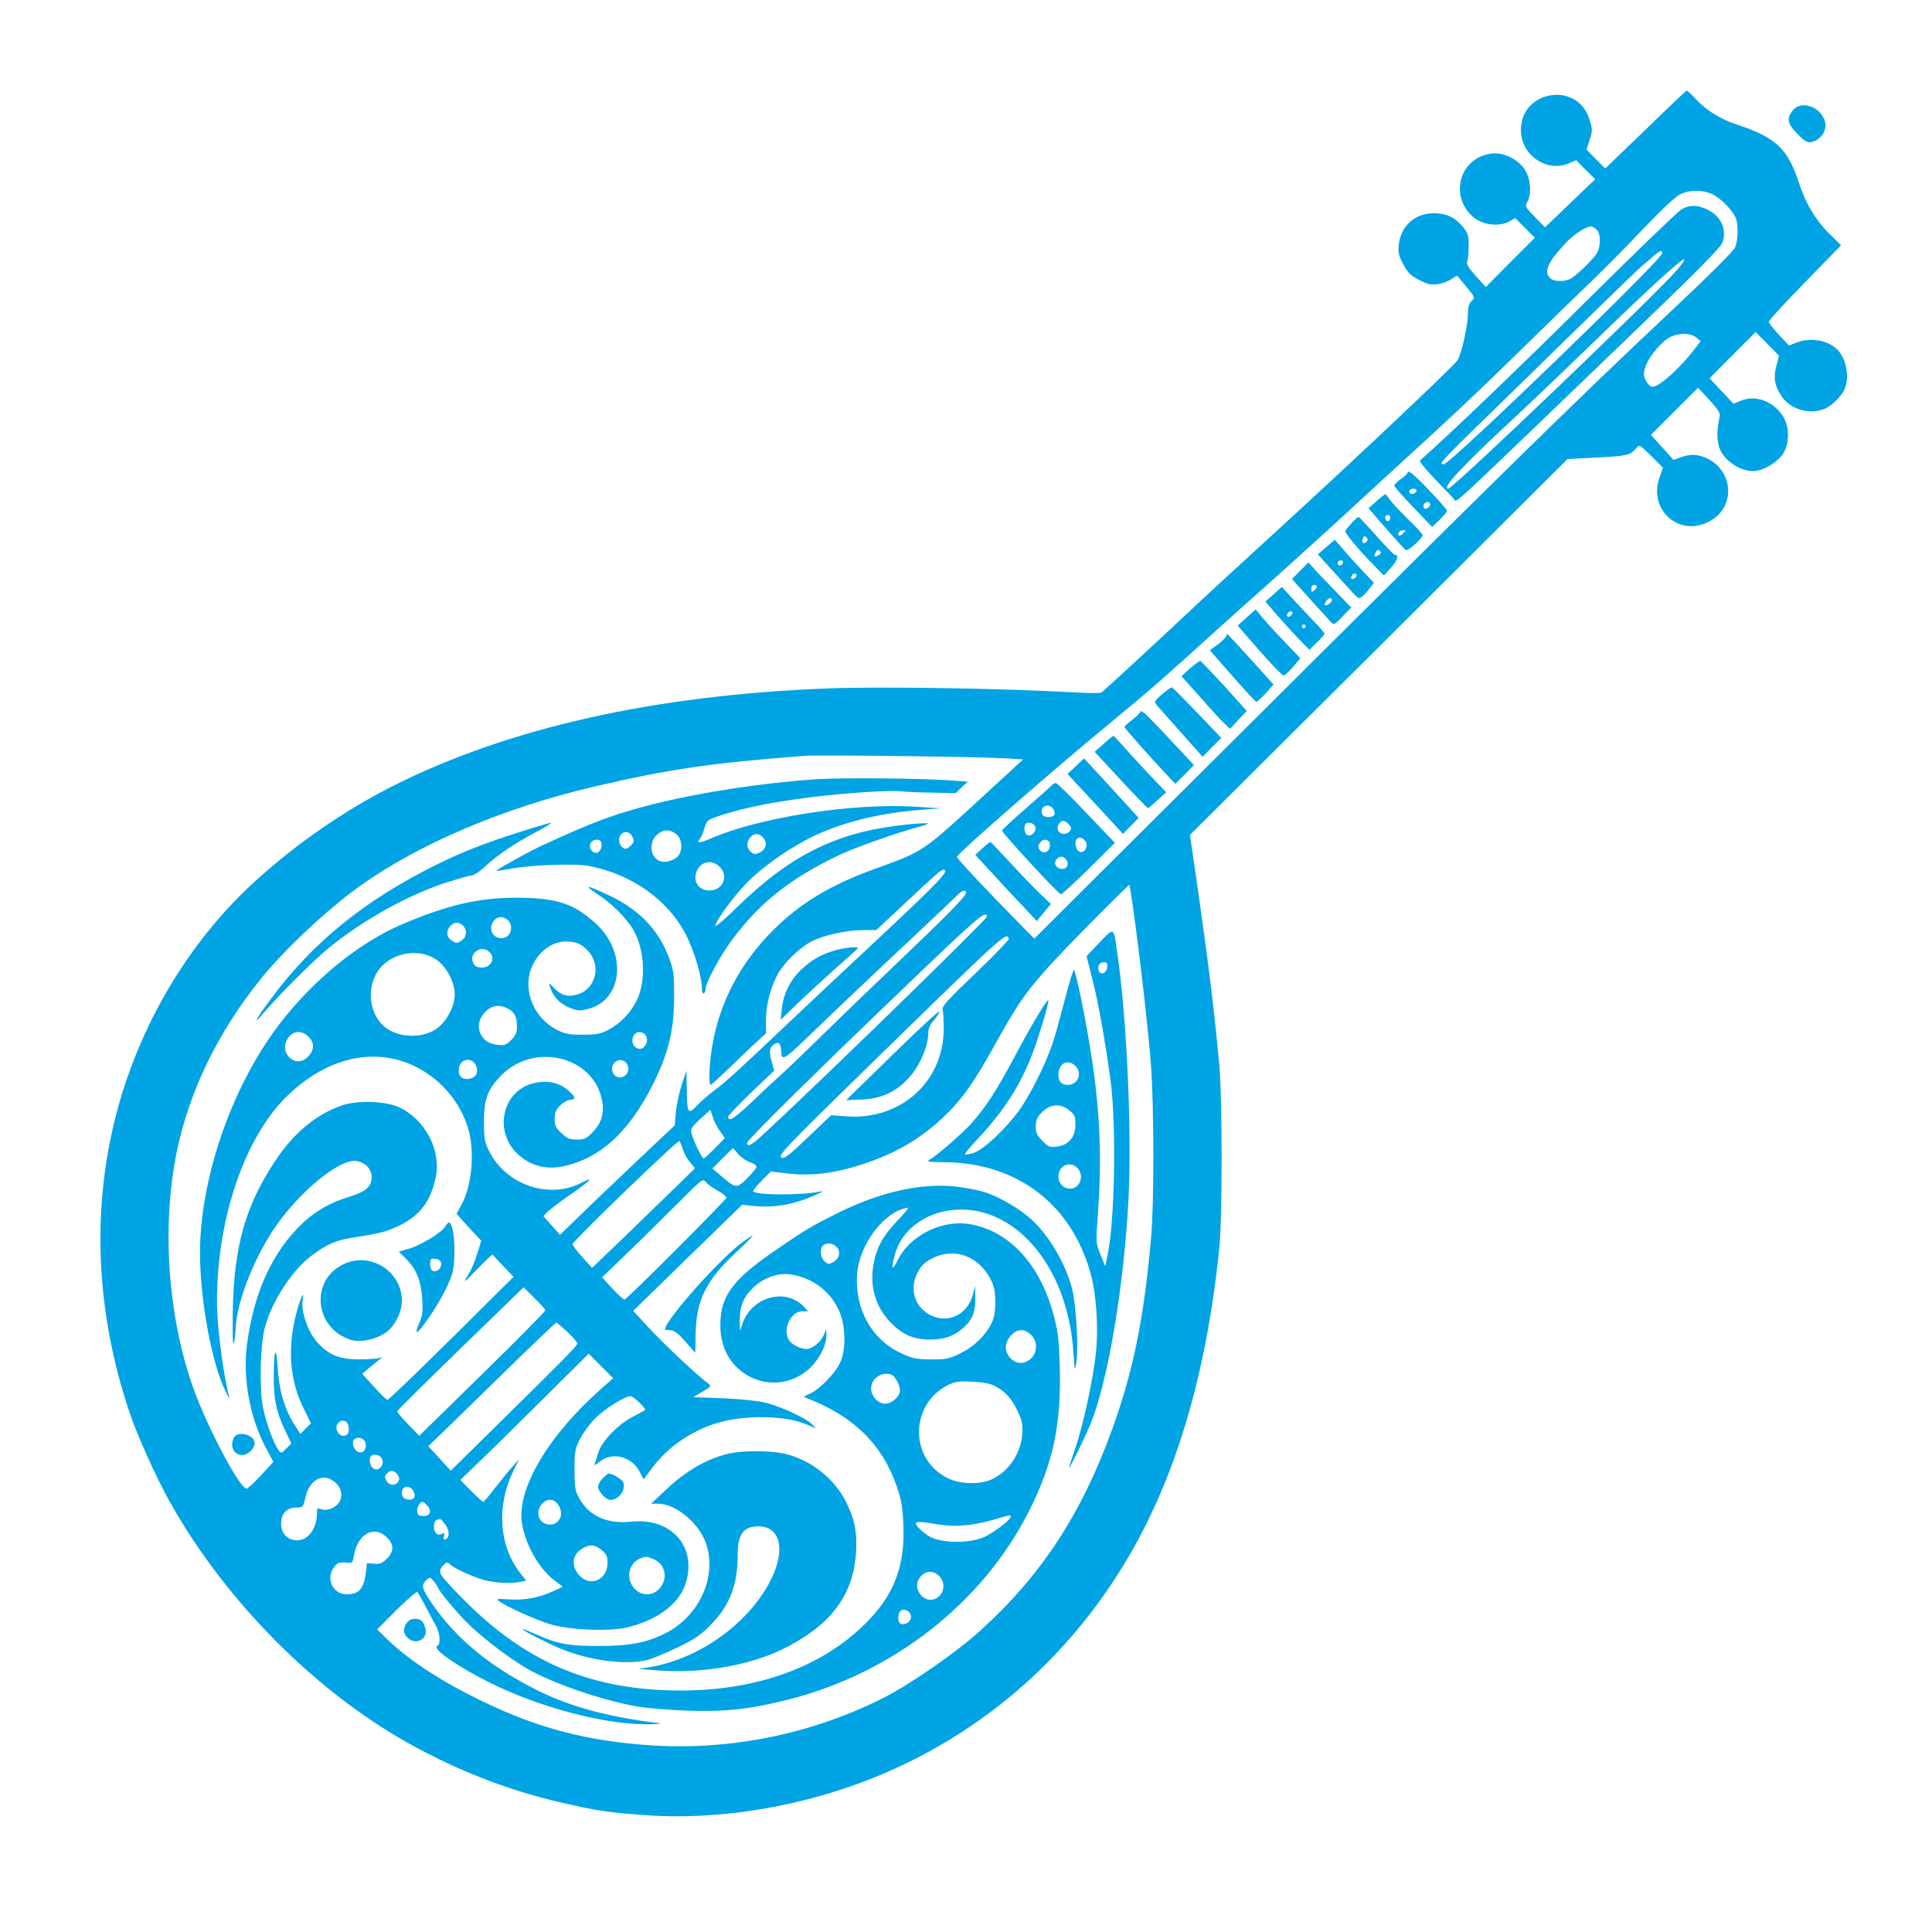
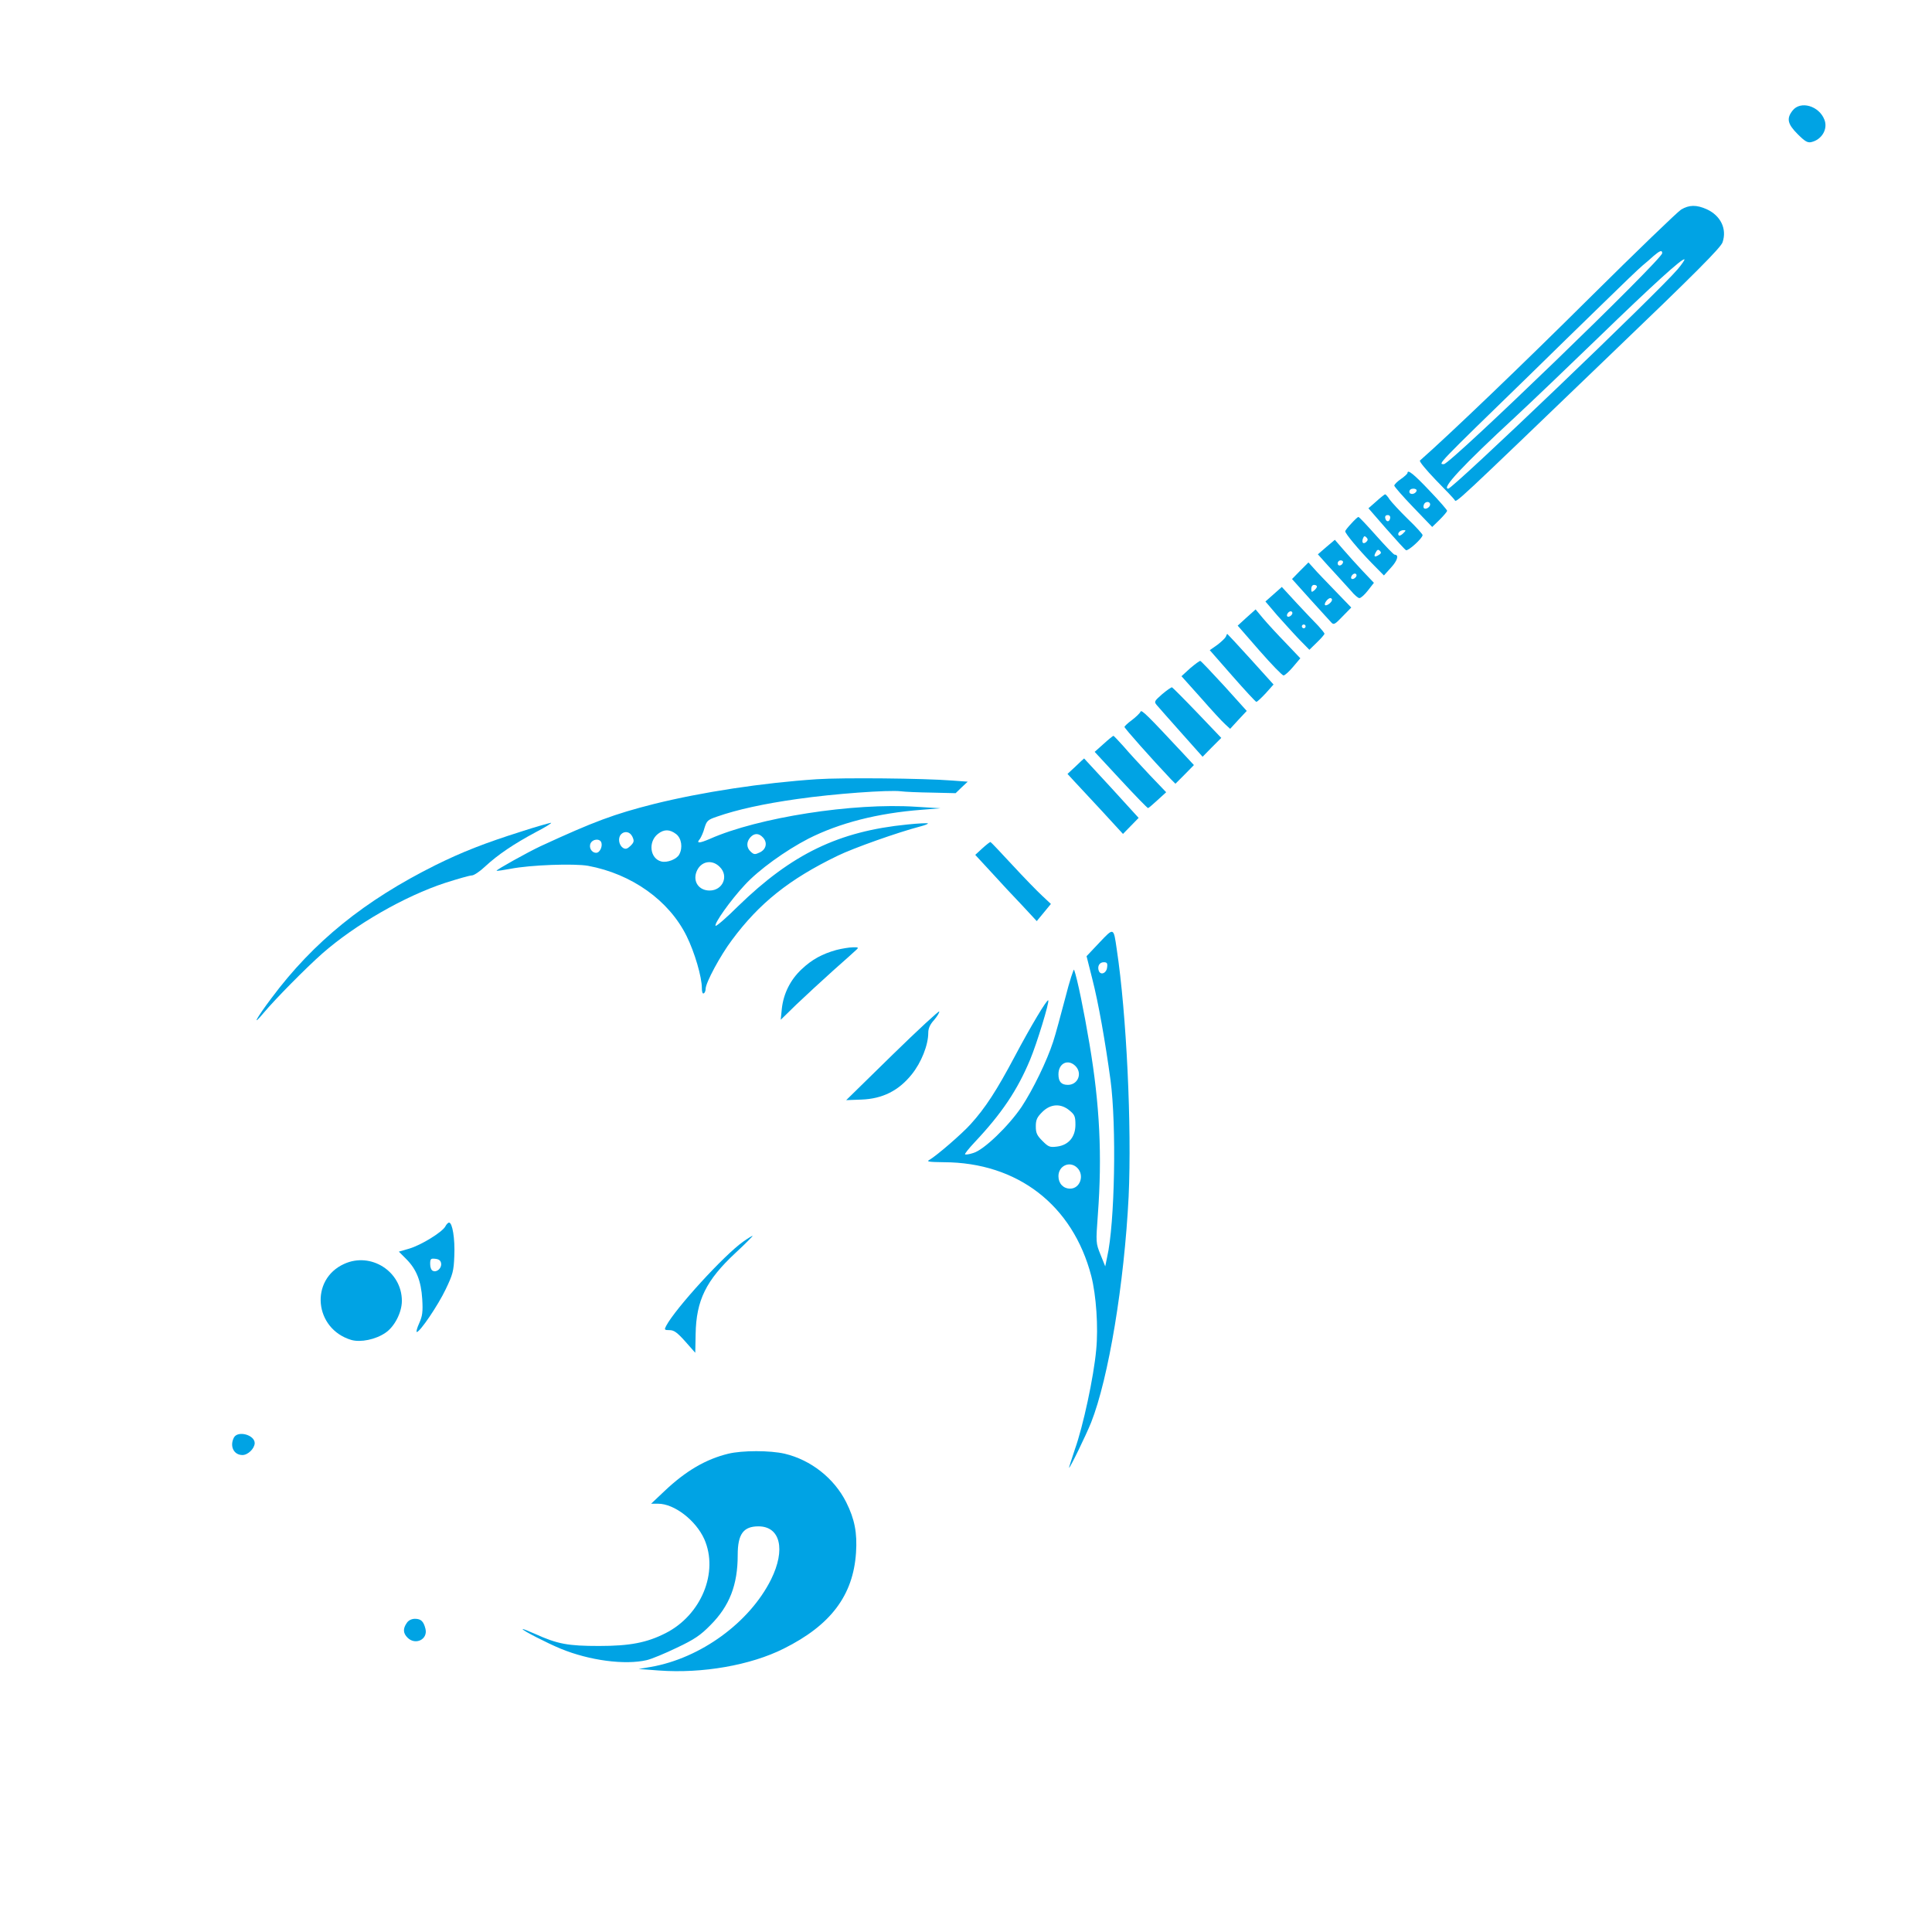
<svg xmlns="http://www.w3.org/2000/svg" version="1.0" width="1024pt" height="1024pt" viewBox="0 0 1024 1024" preserveAspectRatio="xMidYMid meet">
  <g transform="translate(0,1024) scale(0.1,-0.1)" fill="#00a3e4" stroke="none">
-     <path d="M8722 9553 l-214 -206 -50 50 -49 50 16 51 c16 47 16 55 1 105 -63 216 -382 156 -364 -68 11 -126 140 -208 253 -161 l39 17 50 -51 51 -50 -133 -127 -133 -128 -54 55 c-51 53 -53 56 -40 80 23 41 19 117 -10 166 -35 59 -116 99 -182 90 -170 -23 -224 -231 -90 -340 48 -39 133 -48 184 -21 l34 19 52 -52 52 -52 -130 -130 -130 -131 -53 58 c-40 45 -51 63 -45 78 4 11 7 48 7 82 1 54 -3 66 -29 99 -42 51 -89 74 -153 74 -102 0 -177 -66 -188 -166 -5 -41 -1 -58 23 -104 23 -44 39 -60 83 -83 46 -24 63 -28 100 -23 25 3 58 16 73 27 16 11 29 19 31 17 1 -1 23 -28 49 -59 46 -56 46 -57 27 -74 -15 -14 -20 -31 -20 -72 0 -56 -32 -199 -53 -240 -15 -27 -507 -492 -982 -927 -187 -171 -381 -349 -430 -396 -213 -200 -468 -435 -478 -441 -7 -4 -77 -3 -157 2 -384 21 -1023 31 -1301 20 -913 -36 -1683 -209 -2291 -514 -259 -130 -514 -306 -733 -505 -337 -306 -594 -725 -724 -1182 -148 -523 -130 -1084 55 -1635 37 -113 144 -351 211 -470 280 -502 729 -966 1208 -1250 275 -162 569 -280 870 -349 191 -44 253 -53 452 -67 424 -30 909 61 1316 247 502 228 919 599 1211 1077 270 440 438 996 508 1677 17 169 17 791 0 980 -25 271 -52 494 -103 855 l-52 360 1001 996 1000 996 153 8 c159 7 182 13 211 49 17 21 17 21 80 -41 l62 -62 -18 -51 c-63 -176 110 -323 270 -230 137 78 120 273 -28 335 -45 18 -81 19 -131 1 l-37 -14 -60 67 -60 66 125 125 125 125 60 -65 c49 -54 59 -69 54 -90 -17 -72 -15 -138 5 -178 36 -71 131 -122 198 -106 50 11 111 53 135 91 34 56 33 145 -4 200 -51 78 -145 111 -222 79 l-38 -16 -64 68 -63 67 122 123 122 122 62 -62 62 -63 -14 -54 c-17 -63 -9 -107 28 -162 47 -70 151 -99 230 -65 39 17 92 71 106 109 25 66 4 164 -46 209 -51 47 -142 60 -212 32 l-39 -15 -53 56 c-30 32 -54 63 -54 70 0 7 86 101 192 209 l191 196 -68 67 c-70 71 -120 156 -155 263 -59 182 -123 242 -330 310 -86 28 -160 74 -217 135 -23 25 -45 45 -48 45 -3 0 -101 -93 -218 -207z m353 -342 c44 -20 110 -87 125 -127 15 -38 12 -122 -5 -158 -9 -18 -146 -155 -308 -307 -590 -554 -941 -900 -3054 -3004 l-351 -350 -69 70 c-178 180 -344 357 -341 364 10 24 504 455 818 714 196 161 285 239 569 497 64 58 154 139 201 180 65 57 336 302 416 375 6 6 58 53 115 106 57 53 158 146 223 205 272 248 434 400 661 623 132 130 297 290 366 356 69 66 192 191 274 278 91 95 165 165 190 177 50 25 117 25 170 1z m-613 -188 c22 -20 24 -82 4 -121 -15 -29 -95 -108 -136 -136 -31 -20 -94 -21 -114 0 -34 34 -15 80 75 178 46 51 112 95 143 96 5 0 18 -7 28 -17z m529 -572 l23 -19 -29 -38 c-78 -103 -190 -204 -226 -204 -11 0 -26 14 -35 32 -13 25 -14 38 -5 68 14 48 72 123 119 155 46 31 118 34 153 6z m-3667 -2230 l99 -6 -184 -169 c-355 -327 -339 -316 -604 -412 -232 -84 -394 -181 -536 -323 -176 -175 -287 -387 -325 -621 -15 -89 -19 -200 -7 -200 3 0 49 42 102 93 53 52 117 113 144 137 l47 43 0 72 c0 87 29 189 72 258 36 56 116 131 171 158 62 32 184 59 266 59 l76 1 136 127 c176 165 206 192 219 192 38 0 -21 -62 -360 -379 -264 -247 -276 -258 -475 -446 -267 -253 -318 -299 -378 -344 -29 -21 -71 -58 -92 -80 -49 -51 -53 -45 -55 89 l-2 95 -25 -75 c-13 -41 -27 -106 -31 -145 l-6 -70 -135 -127 c-75 -71 -212 -201 -305 -290 l-168 -163 -44 50 -44 49 22 23 c12 12 68 55 125 94 106 74 127 97 53 59 -173 -88 -400 -9 -488 170 -24 49 -27 67 -27 155 0 115 17 164 81 234 171 190 494 120 544 -116 15 -70 -1 -126 -50 -175 -32 -33 -44 -38 -83 -38 -38 0 -52 6 -81 34 -30 28 -36 40 -36 75 0 34 6 49 29 72 16 16 39 29 50 29 31 0 33 15 3 42 -52 49 -112 64 -189 48 -174 -38 -221 -264 -81 -384 77 -66 167 -81 279 -46 183 56 325 202 446 456 69 147 95 262 96 424 1 116 -2 144 -22 200 -54 154 -155 263 -316 341 -124 59 -150 63 -67 9 71 -45 152 -126 187 -185 62 -105 71 -274 20 -377 -34 -68 -87 -123 -150 -156 -42 -22 -63 -26 -135 -26 -69 -1 -94 4 -133 23 -123 60 -186 203 -143 324 31 86 107 147 185 147 51 0 80 -11 113 -45 78 -77 49 -206 -52 -236 -50 -15 -86 -5 -123 34 -28 30 -29 31 -22 7 18 -58 60 -98 125 -119 29 -9 46 -8 86 4 178 53 196 301 32 450 -116 106 -207 136 -418 137 -203 0 -367 -38 -609 -141 -244 -104 -503 -322 -683 -574 -234 -328 -386 -786 -388 -1162 0 -251 61 -589 136 -740 13 -27 22 -42 20 -33 -32 116 -66 379 -66 508 0 441 146 871 372 1091 174 170 380 240 572 195 186 -44 343 -197 391 -381 32 -123 14 -297 -41 -394 l-24 -44 27 -31 c15 -17 45 -49 66 -72 l38 -40 -22 -70 c-11 -38 -32 -86 -45 -106 -13 -21 -22 -38 -19 -38 3 0 36 33 74 73 38 39 71 70 73 67 1 -3 27 -31 57 -62 l53 -56 -49 -48 c-337 -337 -612 -604 -619 -604 -5 0 -37 31 -71 69 l-63 69 33 29 c18 15 44 36 57 46 18 13 19 16 5 10 -11 -4 -60 -8 -110 -8 -108 0 -165 24 -226 94 -48 54 -84 162 -75 219 11 62 -12 13 -35 -75 -46 -182 -33 -351 40 -497 l39 -80 -28 -28 -28 -28 -31 49 c-53 81 -82 183 -89 301 -7 124 -20 102 -21 -35 -1 -125 12 -195 56 -287 l37 -79 -27 -27 c-26 -26 -27 -26 -41 -7 -26 35 -64 140 -82 225 -20 102 -15 333 10 425 39 141 143 301 249 381 78 59 131 82 221 95 143 22 175 31 242 63 110 53 168 130 194 258 29 145 -58 307 -198 371 -70 31 -217 36 -297 9 -138 -47 -259 -147 -357 -296 -158 -239 -217 -450 -224 -791 -2 -122 0 -190 5 -175 5 14 9 48 10 76 3 131 91 363 202 529 132 197 353 379 441 361 47 -9 78 -43 78 -85 0 -51 -31 -78 -125 -106 -109 -34 -195 -87 -274 -171 -141 -150 -228 -352 -262 -612 -24 -175 17 -393 102 -549 l38 -71 -65 -71 c-36 -39 -71 -71 -77 -71 -33 0 -182 275 -264 484 -149 383 -190 880 -108 1292 66 327 220 645 450 929 123 152 352 367 520 487 314 225 763 416 1240 528 403 94 623 126 1120 164 71 6 940 -5 1059 -13z m680 -783 c34 -233 86 -689 97 -853 16 -220 16 -732 0 -905 -38 -431 -95 -708 -206 -1015 -164 -452 -376 -776 -704 -1072 -129 -116 -372 -284 -518 -357 -379 -189 -814 -276 -1233 -246 -330 23 -586 90 -875 229 -223 107 -395 219 -513 333 l-53 52 103 103 c56 56 106 99 110 95 6 -6 21 -33 100 -182 21 -39 24 -96 6 -103 -34 -12 101 -107 279 -196 265 -132 616 -224 844 -220 46 1 71 4 54 6 -267 31 -473 87 -649 175 -249 125 -427 271 -556 458 -55 81 -59 98 -30 125 19 17 20 17 39 -6 11 -13 20 -27 21 -30 0 -14 87 -120 148 -182 70 -72 204 -176 307 -240 130 -81 414 -180 609 -213 50 -8 170 -18 266 -21 199 -6 321 7 525 58 559 141 1035 514 1281 1004 127 253 170 459 161 765 -4 135 -9 183 -31 264 -70 269 -230 446 -436 486 -153 30 -328 -56 -394 -193 -29 -59 -34 -39 -11 40 51 173 257 270 460 218 264 -69 460 -369 484 -740 7 -102 8 -107 15 -61 14 79 0 311 -22 397 -36 136 -126 287 -219 369 -62 55 -163 114 -236 139 -32 11 -104 25 -160 32 -183 20 -401 -28 -626 -140 -141 -70 -177 -92 -333 -199 -225 -154 -290 -243 -290 -393 -1 -123 53 -219 151 -273 104 -56 227 -42 316 36 54 47 95 125 95 178 l-1 35 -13 -31 c-17 -39 -61 -74 -93 -74 -32 0 -80 26 -93 49 -32 60 12 151 73 151 l30 0 -22 24 c-96 102 -274 54 -325 -87 l-14 -42 -1 50 c-1 79 16 125 68 177 55 55 135 84 204 73 119 -19 216 -95 259 -204 31 -78 31 -197 1 -263 -27 -58 -110 -143 -161 -165 -37 -16 -37 -16 -12 -25 245 -95 396 -244 473 -466 24 -71 31 -108 35 -203 9 -219 -48 -370 -197 -520 -232 -233 -575 -359 -982 -359 -468 0 -814 144 -1145 475 -67 66 -125 131 -129 144 -5 17 -1 29 14 44 19 19 22 20 38 4 30 -26 144 -76 202 -87 61 -11 124 -13 169 -4 l31 6 -29 37 c-115 144 -131 357 -39 545 l30 61 -36 -40 c-20 -22 -61 -73 -92 -112 -30 -40 -58 -73 -62 -73 -4 0 -32 26 -64 58 l-57 58 87 84 c49 46 202 197 340 334 l253 251 65 -65 65 -65 -67 -59 c-276 -244 -443 -526 -417 -705 16 -113 89 -244 171 -306 l46 -35 -54 -25 c-75 -34 -151 -48 -233 -42 -63 4 -68 3 -50 -10 39 -29 201 -102 274 -123 104 -30 308 -38 402 -16 154 36 269 118 307 220 73 196 -63 363 -279 341 -135 -14 -230 30 -283 129 -19 35 -22 57 -22 146 0 97 2 110 30 165 17 32 53 82 82 110 50 49 155 115 185 115 15 0 85 -67 77 -73 -2 -2 -32 -19 -67 -37 -78 -41 -163 -130 -181 -189 -7 -24 -15 -50 -19 -60 -4 -10 5 -6 27 12 65 54 169 28 211 -53 l21 -41 46 61 c81 109 202 193 338 236 145 46 365 43 481 -6 l48 -21 -19 21 c-28 31 -169 97 -250 116 -40 10 -136 19 -225 23 l-155 6 49 29 c45 27 47 30 30 43 -57 42 -228 202 -307 287 l-91 98 289 282 289 281 40 -5 c124 -15 235 4 356 60 35 15 38 19 15 14 -98 -20 -333 -19 -353 1 -3 3 16 28 44 56 l50 50 90 -11 c137 -15 266 3 430 61 167 59 295 139 415 258 89 89 145 171 259 376 119 214 167 282 314 440 107 115 385 395 392 395 1 0 9 -51 18 -112z m-884 70 c0 -18 -98 -117 -345 -353 -116 -110 -284 -272 -375 -361 -91 -89 -196 -191 -234 -226 -38 -34 -119 -109 -178 -166 -99 -93 -128 -111 -128 -80 0 6 55 63 122 128 l122 116 -12 41 c-17 58 -15 80 10 97 25 18 37 7 38 -34 1 -56 15 -49 145 77 130 126 324 310 615 583 85 80 164 155 175 166 23 25 45 30 45 12z m110 -127 c0 -15 -923 -914 -1196 -1164 -52 -47 -74 -58 -74 -34 0 15 380 390 880 868 345 331 390 368 390 330z m-2538 -18 c31 -28 17 -87 -22 -94 -52 -10 -85 41 -56 86 19 29 51 32 78 8z m-238 -29 c24 -24 20 -61 -9 -80 -23 -15 -27 -15 -50 0 -29 19 -32 51 -8 78 20 22 46 23 67 2z m2893 -70 c2 -5 -78 -88 -177 -183 -151 -144 -180 -177 -174 -194 4 -12 6 -57 6 -102 -2 -280 -229 -483 -517 -462 l-80 6 -105 -100 c-124 -119 -147 -136 -161 -122 -12 12 45 72 431 449 766 748 764 746 777 708z m-2753 -70 c36 -35 6 -87 -48 -82 -23 2 -33 10 -40 30 -18 51 49 91 88 52z m-282 -40 c55 -38 98 -119 98 -185 0 -63 -43 -145 -97 -182 -75 -53 -204 -48 -274 10 -95 80 -99 245 -7 330 74 70 201 82 280 27z m378 -259 c37 -19 50 -43 50 -95 0 -33 -6 -48 -30 -72 -28 -28 -36 -30 -78 -25 -84 9 -122 96 -71 161 36 46 80 56 129 31z m-1055 -150 c31 -30 32 -66 2 -101 -67 -78 -170 19 -106 100 27 34 71 35 104 1z m1785 11 c28 -35 -11 -93 -47 -70 -36 22 -23 84 17 84 10 0 23 -7 30 -14z m-894 -173 c9 -35 -7 -57 -43 -61 -36 -4 -56 17 -51 55 6 57 80 62 94 6z m792 25 c7 -7 12 -21 12 -33 0 -47 -62 -63 -81 -21 -22 47 33 90 69 54z m500 -366 l24 -34 -53 -54 c-29 -30 -56 -54 -60 -54 -8 0 -56 98 -64 133 -6 23 0 33 46 76 l54 49 14 -41 c7 -23 25 -57 39 -75z m-198 -95 c6 -21 23 -51 38 -68 l26 -31 -110 -107 c-60 -58 -182 -177 -272 -264 l-164 -157 -51 57 c-29 31 -52 62 -52 69 0 16 558 554 566 546 4 -4 12 -24 19 -45z m355 -67 c19 -6 35 -17 35 -24 0 -6 -22 -34 -50 -61 -56 -56 -60 -55 -140 14 l-44 38 54 54 55 54 28 -32 c15 -17 43 -37 62 -43z m-171 -151 c25 -13 46 -30 46 -37 0 -11 -521 -533 -540 -540 -4 -1 -32 24 -63 57 l-56 61 127 122 c70 67 190 186 267 263 138 138 140 140 157 119 9 -11 37 -31 62 -45z m952 -159 c-77 -82 -110 -142 -126 -230 -22 -119 12 -232 95 -314 61 -61 120 -86 203 -86 75 0 125 17 173 58 53 45 69 85 68 164 l0 63 -13 -48 c-29 -108 -137 -157 -231 -104 -73 41 -102 126 -70 204 20 48 41 71 87 94 113 58 239 14 304 -103 24 -45 28 -65 29 -128 0 -53 -6 -86 -19 -112 -32 -66 -93 -125 -164 -160 -61 -30 -75 -33 -157 -33 -81 1 -98 4 -163 35 -153 71 -243 235 -229 419 12 159 149 336 271 350 5 1 -21 -31 -58 -69z m-321 -140 c23 -25 14 -62 -20 -80 -22 -12 -27 -11 -45 5 -22 20 -27 64 -8 83 18 18 53 14 73 -8z m-1545 -335 c0 -6 -150 -158 -334 -338 l-334 -327 -59 61 c-32 34 -58 64 -58 68 0 5 151 154 335 333 l335 325 57 -56 c32 -31 58 -61 58 -66z m118 -115 c28 -27 52 -55 52 -60 0 -13 -77 -91 -423 -431 l-248 -244 -59 65 -60 65 103 99 c56 55 207 202 336 328 128 125 236 228 240 228 3 0 30 -23 59 -50z m2457 -15 c35 -34 34 -93 0 -125 -35 -33 -81 -31 -112 4 -30 36 -29 77 3 115 33 39 74 41 109 6z m-740 -211 c19 -8 45 -55 45 -84 0 -31 -44 -70 -78 -70 -38 0 -75 40 -75 82 0 52 58 91 108 72z m550 -61 c55 -29 89 -68 121 -137 22 -49 26 -68 22 -120 -9 -103 -73 -196 -162 -237 -64 -29 -168 -26 -234 7 -200 99 -202 384 -3 490 41 21 56 24 131 21 62 -3 96 -9 125 -24z m-3429 -208 c8 -34 -1 -55 -26 -55 -28 0 -48 43 -30 65 20 24 49 18 56 -10z m84 -79 c18 -23 8 -61 -17 -64 -26 -4 -50 35 -40 62 8 20 41 21 57 2z m90 -91 c26 -31 -13 -82 -44 -56 -16 14 -22 52 -9 64 11 12 40 8 53 -8z m91 -97 c7 -14 7 -23 -2 -34 -16 -20 -46 -17 -59 5 -13 25 -13 27 5 45 18 18 41 11 56 -16z m-358 -19 c73 -38 75 -124 4 -154 -20 -8 -39 -10 -54 -4 -20 8 -23 6 -23 -19 0 -83 -46 -146 -105 -146 -50 0 -85 36 -85 88 0 53 30 86 80 86 36 0 37 1 49 54 19 83 77 124 134 95z m437 -60 c17 -31 5 -51 -27 -47 -28 3 -40 25 -29 54 8 21 44 17 56 -7z m762 -66 c31 -37 29 -82 -6 -105 -24 -17 -66 -8 -82 17 -40 61 41 142 88 88z m-688 -12 c26 -29 17 -56 -19 -56 -24 0 -31 5 -33 23 -3 22 13 52 28 52 4 0 15 -9 24 -19z m3090 -66 c-7 -17 -83 -74 -130 -98 -73 -37 -223 -39 -293 -3 -41 22 -85 66 -75 76 6 6 45 3 94 -6 103 -19 194 -13 311 20 103 30 100 29 93 11z m-2994 -35 c23 -32 24 -71 1 -78 -10 -3 -12 1 -8 16 4 18 2 20 -12 12 -23 -12 -41 6 -41 41 0 24 10 36 32 38 4 1 16 -13 28 -29z m-309 -69 c38 -38 38 -74 -1 -113 -25 -24 -37 -29 -67 -26 l-38 3 -6 -51 c-11 -85 -36 -114 -102 -114 -74 0 -112 85 -66 145 18 22 28 26 60 23 37 -3 38 -3 45 37 19 115 107 164 175 96z m1138 -67 c26 -21 31 -33 31 -68 0 -85 -84 -127 -143 -72 -50 47 -48 114 6 146 43 27 69 25 106 -6z m276 -48 c63 -27 78 -106 28 -158 -45 -47 -119 -33 -148 29 -26 54 0 116 55 136 23 8 28 8 65 -7z m1512 -88 c30 -28 31 -80 1 -108 -67 -62 -159 40 -96 107 27 29 65 29 95 1z m-153 -200 c14 -23 -3 -52 -33 -56 -25 -4 -36 17 -27 54 8 29 42 30 60 2z" />
    <path d="M8910 9129 c-19 -12 -237 -222 -485 -468 -350 -348 -738 -720 -899 -862 -5 -4 33 -50 83 -102 51 -52 97 -100 101 -107 9 -15 -15 -38 823 768 453 434 588 570 597 598 24 71 -10 141 -84 175 -54 24 -93 24 -136 -2z m-100 -231 c0 -33 -1123 -1118 -1157 -1118 -32 0 -42 -10 457 475 107 105 278 272 380 371 102 100 199 193 215 206 17 14 44 37 60 52 33 28 45 32 45 14z m82 -85 c-103 -122 -1191 -1163 -1216 -1163 -38 0 77 123 355 380 86 80 286 271 445 425 285 276 443 420 452 410 2 -2 -14 -26 -36 -52z" />
    <path d="M7460 7733 c0 -4 -16 -19 -35 -32 -19 -13 -35 -29 -35 -35 1 -6 46 -58 101 -115 l100 -104 39 38 c22 22 40 43 40 48 0 4 -41 52 -92 105 -85 90 -118 116 -118 95z m48 -95 c-7 -19 -38 -22 -38 -4 0 10 9 16 21 16 12 0 19 -5 17 -12z m72 -72 c0 -14 -24 -29 -33 -19 -3 3 -3 11 0 19 7 18 33 18 33 0z" />
    <path d="M7294 7582 l-41 -36 94 -108 c52 -59 99 -111 105 -114 10 -7 88 63 88 80 0 5 -35 44 -79 86 -43 42 -86 89 -96 103 -9 15 -20 27 -24 27 -3 -1 -24 -17 -47 -38z m74 -89 c-4 -22 -22 -20 -26 1 -2 10 3 16 13 16 10 0 15 -7 13 -17z m69 -80 c-9 -9 -19 -14 -23 -11 -10 10 6 28 24 28 15 0 15 -1 -1 -17z" />
    <path d="M7162 7465 c-18 -19 -32 -37 -32 -41 0 -12 70 -96 139 -167 l66 -67 38 42 c34 37 43 68 19 68 -5 0 -48 45 -97 100 -49 55 -91 100 -95 100 -4 0 -21 -16 -38 -35z m80 -97 c-6 -6 -15 -9 -18 -5 -4 3 -4 14 0 23 5 13 9 15 18 6 9 -9 9 -15 0 -24z m68 -68 c-24 -16 -31 -11 -19 11 8 16 14 18 22 10 9 -9 8 -14 -3 -21z" />
    <path d="M7030 7341 l-45 -39 25 -28 c14 -16 46 -51 72 -79 25 -27 61 -67 79 -87 17 -21 37 -38 44 -38 8 0 28 18 45 40 l32 41 -59 62 c-32 34 -79 86 -103 114 l-45 52 -45 -38z m88 -83 c-6 -18 -28 -21 -28 -4 0 9 7 16 16 16 9 0 14 -5 12 -12z m72 -67 c0 -12 -20 -25 -27 -18 -7 7 6 27 18 27 5 0 9 -4 9 -9z" />
    <path d="M6891 7215 l-43 -44 97 -108 c54 -59 104 -115 112 -123 12 -13 19 -9 59 33 l46 47 -85 88 c-46 48 -98 101 -113 119 l-29 32 -44 -44z m89 -84 c0 -5 -7 -14 -15 -21 -13 -10 -15 -9 -15 9 0 12 6 21 15 21 8 0 15 -4 15 -9z m80 -70 c0 -13 -29 -35 -37 -28 -7 8 15 37 28 37 5 0 9 -4 9 -9z" />
    <path d="M6750 7090 l-43 -38 63 -74 c36 -40 88 -98 117 -128 l53 -54 40 39 c22 21 40 42 40 46 0 4 -15 22 -32 41 -18 18 -69 72 -114 120 l-80 87 -44 -39z m100 -99 c0 -12 -20 -25 -27 -18 -7 7 6 27 18 27 5 0 9 -4 9 -9z m70 -71 c0 -5 -4 -10 -10 -10 -5 0 -10 5 -10 10 0 6 5 10 10 10 6 0 10 -4 10 -10z" />
    <path d="M6607 6967 l-47 -43 115 -132 c64 -73 121 -132 128 -132 7 0 30 21 51 46 l38 45 -78 82 c-44 45 -97 103 -119 129 l-40 48 -48 -43z" />
    <path d="M6497 6865 c-4 -8 -24 -27 -45 -43 l-40 -28 120 -137 c66 -75 123 -137 127 -137 4 0 27 21 50 46 l41 46 -121 134 c-67 74 -123 134 -124 134 -2 0 -5 -7 -8 -15z" />
    <path d="M6308 6698 l-46 -42 103 -115 c56 -64 114 -127 129 -140 l26 -24 44 48 44 47 -119 132 c-66 72 -123 132 -127 133 -4 1 -28 -17 -54 -39z" />
    <path d="M6160 6561 c-42 -37 -44 -40 -29 -58 8 -10 67 -76 129 -146 l114 -128 49 50 50 50 -127 133 c-70 73 -131 134 -134 135 -4 1 -27 -15 -52 -36z" />
    <path d="M6045 6468 c-3 -8 -24 -28 -45 -44 -22 -16 -40 -33 -40 -37 0 -7 144 -169 246 -277 l24 -24 49 49 49 50 -51 55 c-196 210 -227 241 -232 228z" />
    <path d="M5849 6297 l-47 -42 139 -150 c76 -82 141 -149 144 -148 4 1 26 20 51 43 l45 41 -88 92 c-48 51 -110 118 -137 150 -28 31 -52 57 -55 57 -3 -1 -27 -20 -52 -43z" />
    <path d="M5702 6179 l-44 -41 34 -37 c19 -20 85 -91 147 -158 l113 -123 42 43 41 42 -144 158 c-79 86 -145 157 -145 157 -1 0 -21 -19 -44 -41z" />
-     <path d="M5574 6077 c-6 -7 -68 -61 -137 -122 -69 -60 -126 -113 -126 -117 -2 -11 300 -338 312 -338 6 0 72 61 148 136 l138 137 -151 158 c-83 88 -156 159 -162 159 -6 -1 -16 -6 -22 -13z m4 -119 c7 -7 12 -20 12 -30 0 -23 -58 -26 -66 -3 -14 37 26 61 54 33z m87 -88 c15 -16 15 -22 5 -35 -28 -34 -81 -5 -60 34 14 26 32 27 55 1z m-177 -16 c4 -25 -22 -49 -43 -40 -15 5 -21 47 -8 60 14 14 48 1 51 -20z m260 -66 c28 -28 -3 -83 -33 -58 -15 13 -20 51 -8 63 10 11 28 8 41 -5z m-183 -27 c0 -33 -30 -51 -51 -29 -13 13 -14 20 -4 37 16 31 55 25 55 -8z m85 -76 c18 -22 8 -50 -19 -50 -32 0 -49 28 -32 49 17 20 35 20 51 1z" />
    <path d="M5207 5744 l-38 -35 85 -92 c46 -51 120 -130 163 -175 l78 -84 38 46 37 45 -46 43 c-26 24 -97 97 -158 163 -61 66 -113 121 -116 122 -3 1 -22 -14 -43 -33z" />
    <path d="M4330 6110 c-287 -19 -609 -68 -863 -131 -213 -54 -318 -93 -602 -224 -68 -32 -237 -126 -233 -130 2 -2 35 3 73 10 106 21 339 29 412 16 232 -43 429 -184 522 -372 43 -87 81 -217 81 -276 0 -20 4 -32 10 -28 6 3 10 14 10 24 0 32 78 177 139 258 145 196 304 323 560 447 84 41 318 124 440 156 23 6 41 13 39 16 -3 2 -52 0 -109 -6 -364 -36 -612 -156 -897 -433 -61 -61 -115 -107 -119 -104 -10 10 80 137 154 216 73 80 216 183 338 246 164 83 366 135 600 153 l100 8 -130 8 c-333 22 -837 -57 -1092 -170 -58 -25 -75 -25 -53 0 6 9 18 34 24 58 12 38 17 43 67 60 106 37 247 68 424 93 194 28 485 49 550 41 22 -3 96 -6 165 -7 l125 -3 32 31 32 30 -82 6 c-152 12 -581 16 -717 7z m-746 -291 c28 -22 36 -72 16 -108 -13 -25 -64 -45 -95 -37 -60 15 -71 104 -18 146 33 26 63 25 97 -1z m-232 -14 c10 -22 9 -29 -10 -48 -18 -17 -26 -19 -40 -11 -21 14 -28 50 -12 70 19 22 49 17 62 -11z m692 -4 c25 -27 17 -63 -17 -79 -25 -12 -31 -12 -48 4 -23 21 -24 51 -2 76 21 23 45 23 67 -1z m-859 -22 c12 -19 -4 -59 -25 -59 -25 0 -41 29 -29 52 11 20 44 24 54 7z m630 -134 c49 -48 16 -125 -54 -125 -56 0 -89 46 -70 98 21 57 82 70 124 27z" />
    <path d="M2770 5835 c-203 -64 -321 -111 -461 -180 -377 -188 -647 -406 -870 -705 -82 -109 -107 -157 -42 -79 63 75 224 238 311 315 174 153 436 304 653 375 66 21 129 39 140 39 11 0 44 22 72 49 66 61 150 118 268 181 52 27 87 49 79 49 -8 -1 -76 -20 -150 -44z" />
    <path d="M4433 5205 c-75 -21 -129 -50 -184 -102 -60 -56 -96 -129 -105 -208 l-6 -60 83 81 c46 44 134 125 194 179 61 54 117 104 125 112 12 11 9 13 -20 12 -19 0 -59 -7 -87 -14z" />
    <path d="M2360 3739 c-17 -30 -127 -98 -191 -117 l-55 -16 39 -39 c54 -54 79 -116 85 -213 4 -67 1 -89 -16 -127 -12 -26 -17 -47 -13 -47 17 0 113 142 153 226 38 79 43 97 46 178 4 90 -10 176 -28 176 -5 0 -14 -9 -20 -21z m-22 -195 c4 -25 -22 -49 -43 -40 -9 3 -15 18 -15 36 0 28 3 31 28 28 18 -2 28 -9 30 -24z" />
    <path d="M1824 3541 c-183 -83 -159 -344 38 -403 49 -14 129 2 181 38 48 32 87 108 87 169 0 156 -164 261 -306 196z" />
    <path d="M1240 2621 c-24 -46 -1 -93 45 -93 29 0 64 34 65 63 0 44 -89 68 -110 30z" />
    <path d="M5827 5244 l-68 -72 30 -119 c33 -128 69 -333 97 -538 32 -241 23 -761 -18 -938 l-10 -49 -25 62 c-25 62 -25 63 -14 214 23 310 10 580 -44 900 -30 179 -65 349 -82 396 -2 8 -24 -59 -47 -150 -24 -91 -52 -195 -64 -231 -33 -102 -107 -254 -167 -345 -68 -101 -200 -229 -256 -245 -21 -7 -41 -10 -44 -7 -3 2 20 31 51 64 144 153 227 277 294 438 36 86 103 306 96 314 -7 6 -91 -134 -178 -298 -96 -181 -156 -273 -234 -359 -45 -50 -181 -168 -219 -189 -16 -9 0 -11 77 -12 391 -1 684 -227 782 -603 26 -101 38 -272 26 -392 -13 -143 -69 -404 -113 -527 -18 -54 -32 -98 -31 -98 6 0 90 173 117 240 93 235 176 739 199 1198 17 371 -11 967 -63 1311 -17 117 -15 116 -92 35z m41 -131 c-3 -31 -34 -44 -44 -19 -9 24 3 46 26 46 17 0 21 -5 18 -27z m-168 -523 c38 -38 14 -100 -40 -100 -35 0 -50 17 -50 56 0 59 51 83 90 44z m-31 -236 c27 -22 31 -32 31 -75 0 -65 -36 -108 -97 -116 -39 -5 -46 -2 -78 30 -29 29 -35 42 -35 77 0 34 6 48 34 76 44 44 99 47 145 8z m41 -304 c39 -39 15 -110 -38 -110 -36 0 -62 27 -62 66 0 56 61 83 100 44z" />
    <path d="M3939 3659 c-103 -73 -359 -354 -408 -446 -11 -21 -10 -23 18 -23 23 0 40 -12 83 -60 l53 -60 2 99 c3 179 55 285 212 431 53 49 93 90 90 90 -3 0 -26 -14 -50 -31z" />
    <path d="M3860 2535 c-119 -29 -225 -91 -337 -197 l-72 -68 37 0 c86 0 200 -88 245 -188 77 -175 -16 -402 -205 -498 -100 -51 -191 -68 -353 -68 -164 0 -220 10 -339 64 -36 16 -66 28 -66 25 0 -7 128 -73 203 -104 151 -62 339 -87 455 -60 26 6 98 36 160 66 93 44 125 66 177 119 102 102 145 214 145 372 0 111 30 152 110 152 116 0 145 -123 67 -281 -114 -229 -374 -418 -637 -464 l-65 -11 107 -8 c231 -17 487 28 662 116 249 124 368 282 383 508 7 105 -7 178 -52 268 -64 127 -187 224 -326 257 -78 18 -224 18 -299 0z" />
-     <path d="M3195 2405 c-14 -13 -25 -33 -25 -45 0 -25 42 -70 65 -70 44 0 82 51 69 92 -5 16 -57 48 -79 48 -3 0 -17 -11 -30 -25z" />
+     <path d="M3195 2405 z" />
    <path d="M2156 1638 c-21 -30 -20 -54 4 -78 42 -42 109 -9 95 47 -10 40 -24 53 -56 53 -17 0 -34 -8 -43 -22z" />
    <path d="M4730 4649 l-245 -240 81 3 c111 4 197 47 266 133 51 63 88 156 88 221 0 23 9 44 31 68 17 20 29 40 27 45 -1 5 -113 -98 -248 -230z" />
    <path d="M9501 9654 c-33 -42 -27 -71 27 -125 39 -39 53 -47 73 -42 55 13 88 69 69 118 -28 74 -127 103 -169 49z" />
  </g>
</svg>